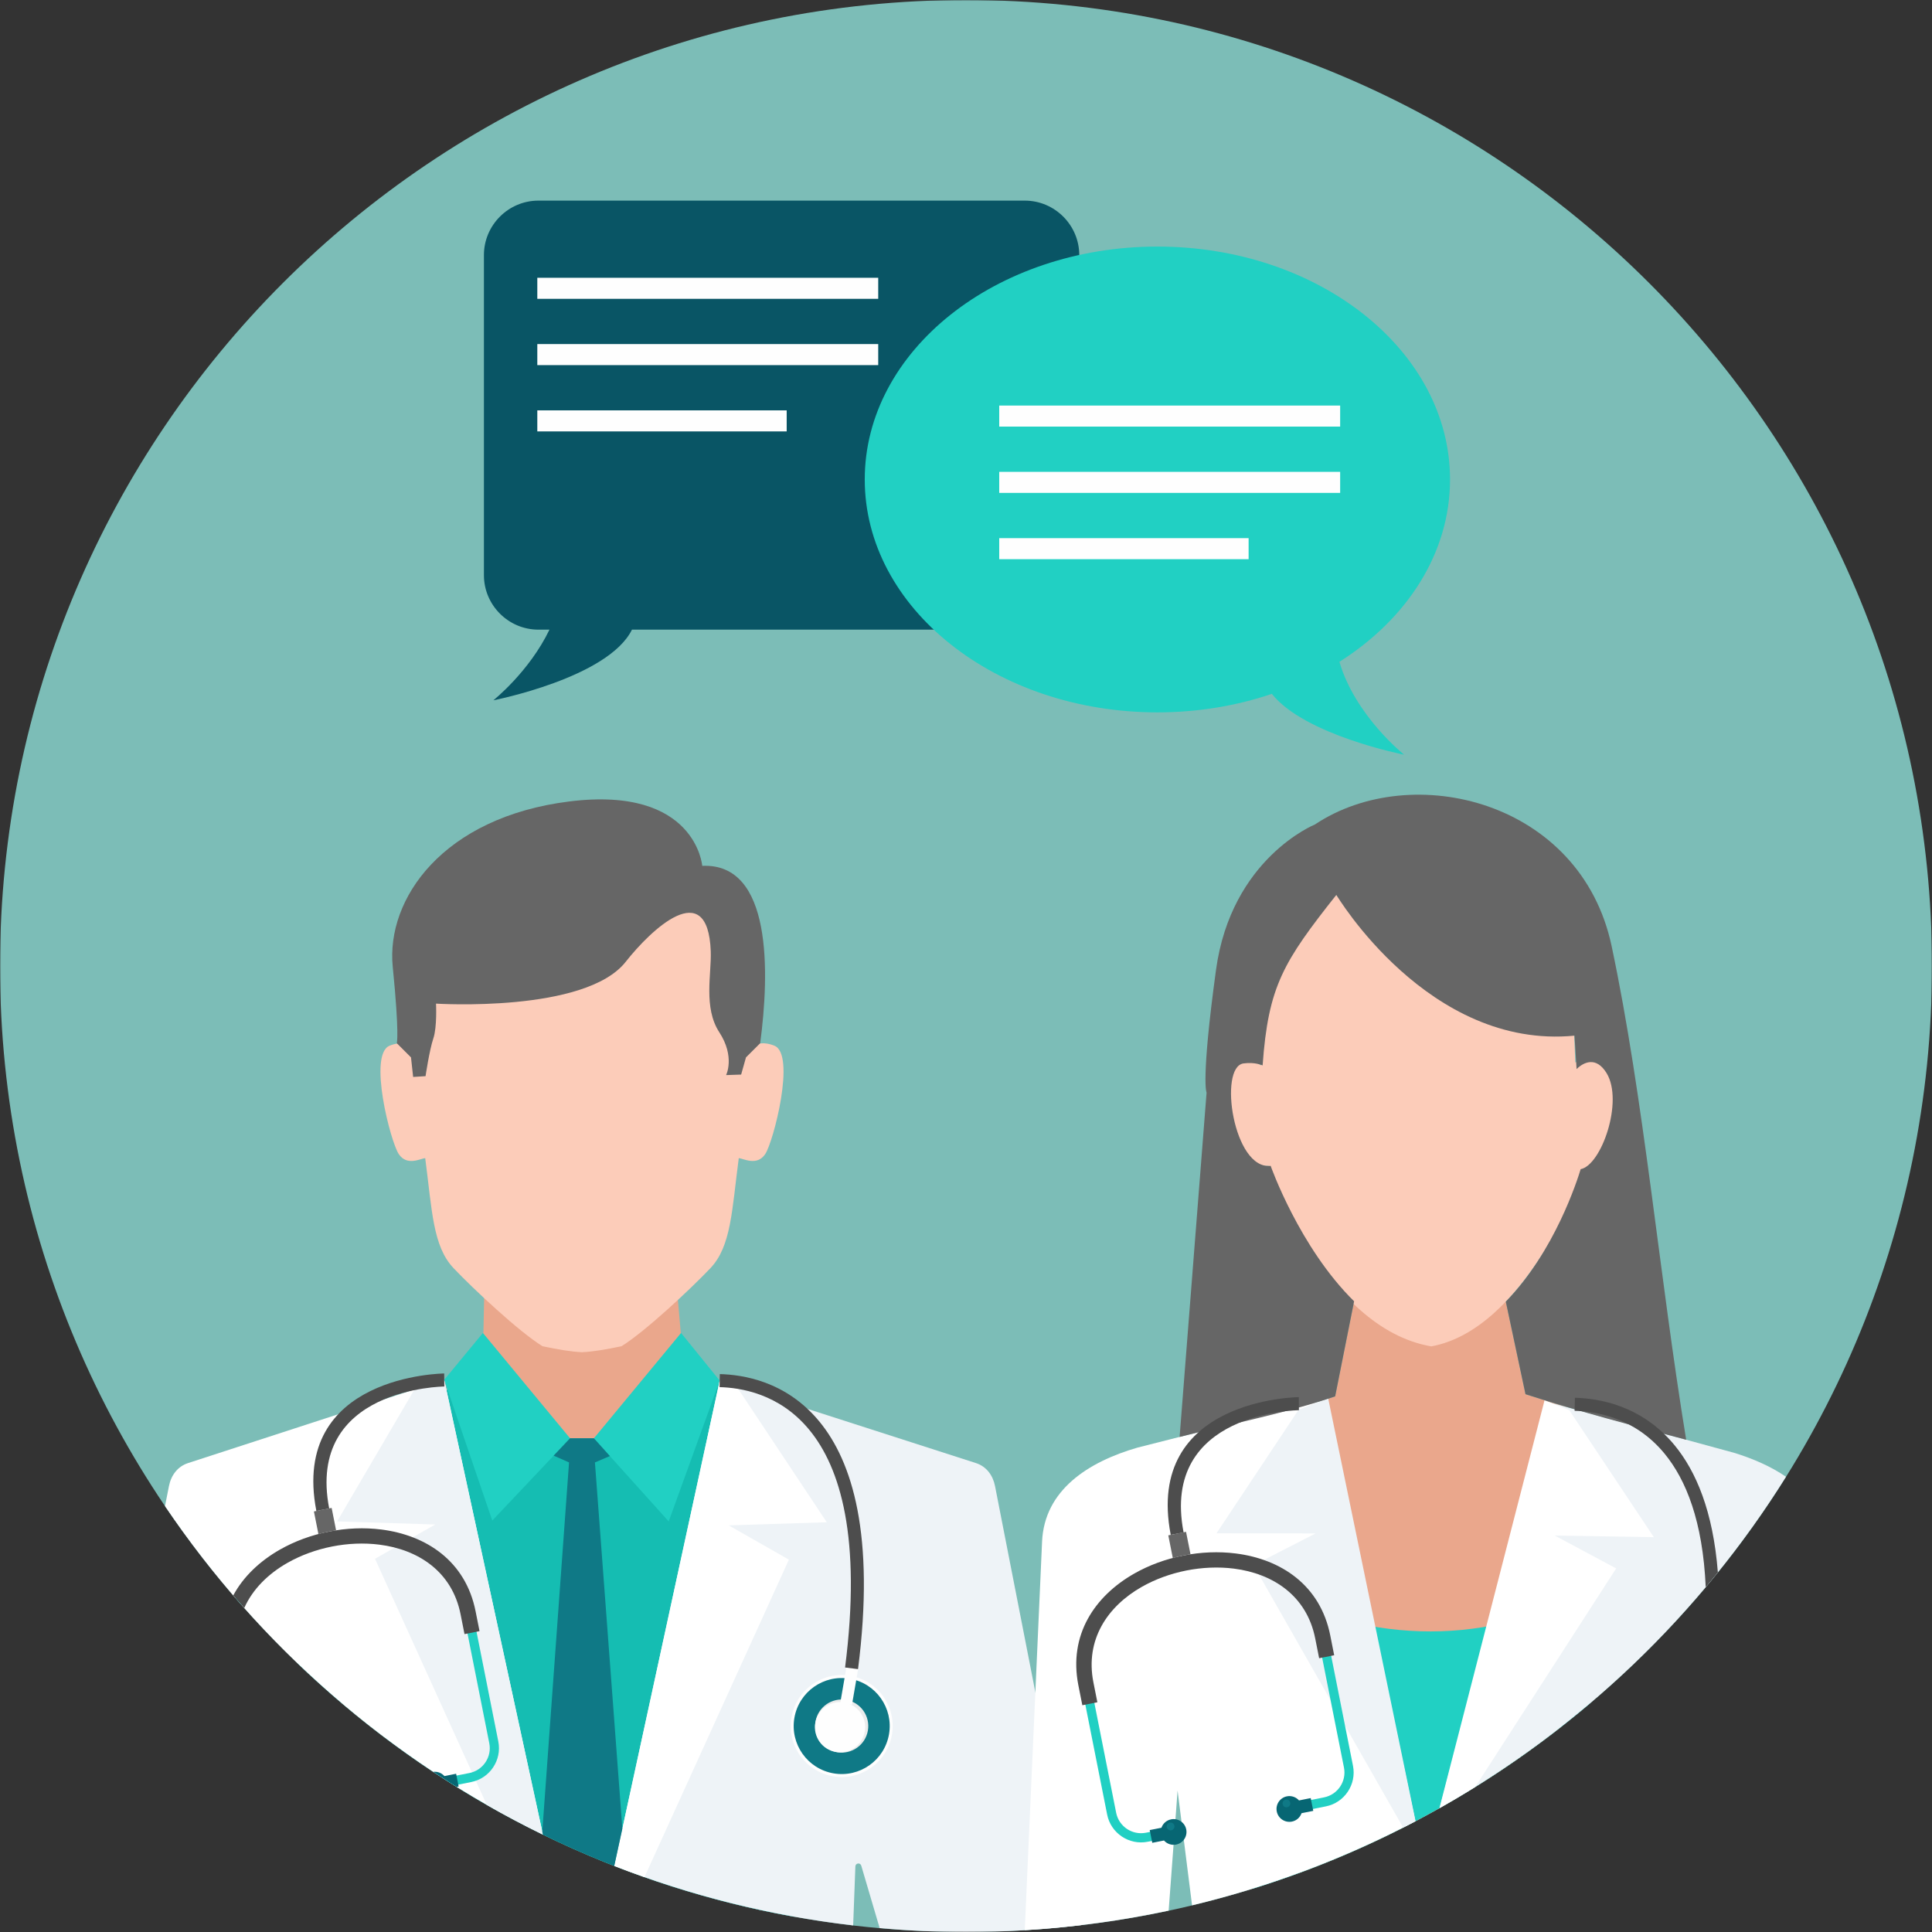
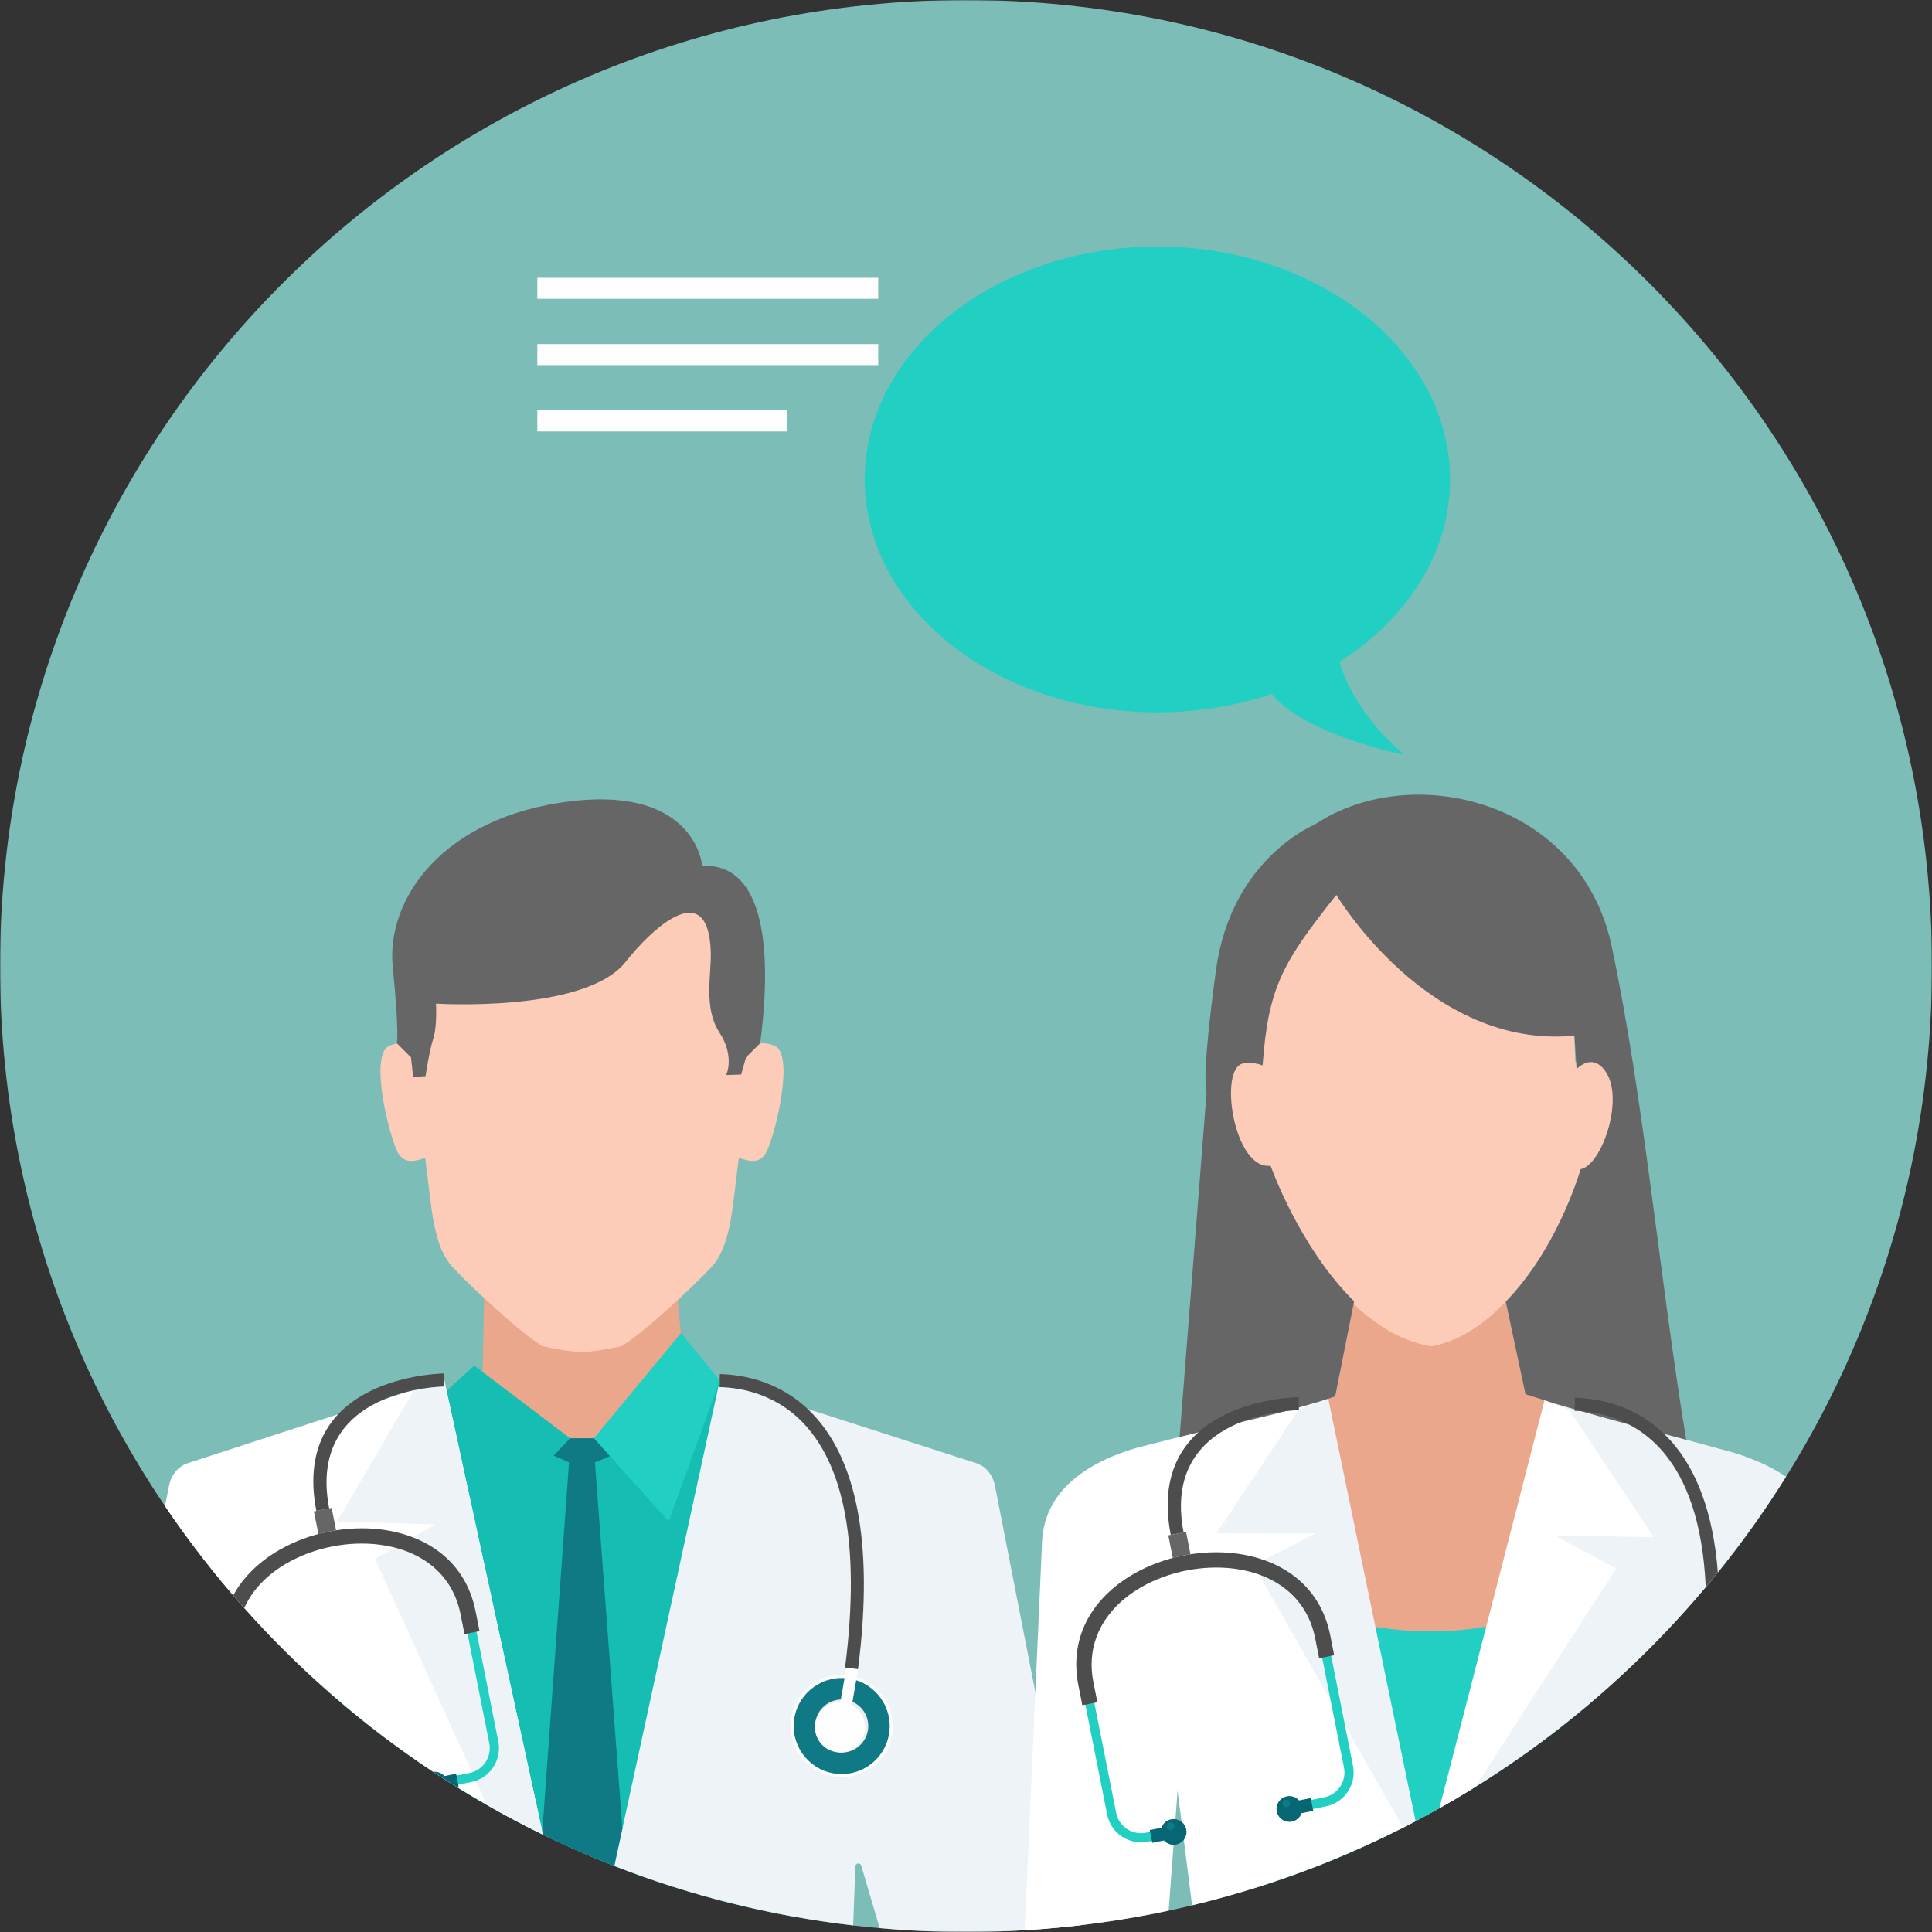
<svg xmlns="http://www.w3.org/2000/svg" width="800" height="800" viewBox="0 0 800 800" fill="none">
  <rect x="0" y="0" width="800" height="800" fill="#333333" stroke="none" />
  <g clip-path="url(#clip0_450_510)">
    <mask id="mask0_450_510" style="mask-type:luminance" maskUnits="userSpaceOnUse" x="0" y="0" width="800" height="800">
      <path d="M800 0H0V800H800V0Z" fill="white" />
    </mask>
    <g mask="url(#mask0_450_510)">
      <path d="M400 799.997C620.913 799.997 799.998 620.911 799.998 399.998C799.998 179.085 620.913 0 400 0C179.087 0 0.001 179.085 0.001 399.998C0.001 620.911 179.087 799.997 400 799.997Z" fill="#7CBDB7" />
-       <path d="M199.958 551.945C227.308 551.945 254.659 551.945 282.008 551.945L282.458 557.552L242.358 618.341L199.288 556.95L199.958 551.945Z" fill="#B3B3B3" />
      <path d="M200.486 536.698L199.777 570.986L141.6 602.798V705.303C147.338 710.164 153.206 714.873 159.211 719.404H239.531H337.452V602.795L283.386 569.192L280.419 534.909L200.486 536.698Z" fill="#EAA78C" />
      <path d="M173.605 436.705C173.605 436.705 170.269 429.372 161.312 433.008C152.358 436.639 161.714 472.856 165.136 477.906C168.558 482.959 174.067 479.747 176.07 479.55C178.922 501.141 179.177 516.022 187.82 525.125C196.005 533.748 214.752 551.314 224.62 557.441C231.305 558.85 236.297 559.678 240.989 559.928C245.681 559.678 250.67 558.85 257.358 557.441C267.231 551.314 285.973 533.748 294.162 525.125C302.806 516.022 303.056 501.141 305.908 479.55C307.916 479.747 313.42 482.956 316.842 477.906C320.266 472.856 329.63 436.639 320.67 433.008C311.716 429.376 308.375 436.705 308.375 436.705C308.375 436.705 317.231 408.266 301.491 380.27C290.708 361.081 266.112 351.131 240.989 350.4C215.869 351.13 191.27 361.081 180.487 380.27C164.752 408.266 173.605 436.705 173.605 436.705Z" fill="#FCCCB9" />
      <path d="M171.248 581.077L185.18 575.594L196.405 565.505L236.044 595.57H245.917L285.573 565.467L310.73 581.081L354.439 655.383L328.942 793.706C249.923 779.539 178.959 742.166 123.344 688.888L114.119 661.314L171.248 581.077Z" fill="#15BDB2" />
      <path d="M298.013 571.683L282.008 551.948L245.92 595.567L276.895 629.986L298.011 571.686L298.013 571.683Z" fill="#21D0C3" />
-       <path d="M183.936 571.336L199.961 551.95L236.049 595.568L203.842 629.629L183.936 571.336Z" fill="#21D0C3" />
      <path d="M183.936 571.336L77.864 605.833C73.548 607.234 70.839 610.903 69.962 615.35L68.323 623.655C107.497 681.631 161.472 728.772 224.826 759.681L183.94 571.338H183.936V571.336Z" fill="white" />
      <path d="M183.936 571.336L171.784 575.069L139.595 629.987L180.226 631.261L155.28 645.463L201.572 747.383C209.166 751.731 216.92 755.825 224.819 759.683L183.933 571.339L183.936 571.336Z" fill="#EEF3F7" />
      <path d="M298.013 571.683L404.122 605.831C408.442 607.22 411.147 610.901 412.019 615.348L447.592 797.167C431.986 799.02 416.108 799.998 400.002 799.998C387.952 799.998 376.03 799.433 364.252 798.392L356.62 772.506C356.452 771.925 355.888 771.564 355.284 771.637C354.681 771.711 354.227 772.19 354.194 772.798L353.275 797.27C318.773 793.253 285.606 784.869 254.359 772.647L298.016 571.687L298.013 571.683Z" fill="#EEF3F7" />
-       <path d="M298.013 571.683L304.759 573.736L342.355 630.336L301.724 631.614L326.67 645.815L266.866 777.276C262.664 775.794 258.489 774.261 254.358 772.645L298.014 571.686V571.683H298.013Z" fill="white" />
      <path d="M300.648 445.173L306.891 444.956L308.898 437.837L314.777 431.969C318.661 402.727 319.809 357.222 290.784 358.533C290.784 358.533 288.166 325.348 235.816 331.855C183.463 338.359 159.805 372.158 162.627 400.356C165.445 428.555 164.308 431.967 164.308 431.967L170.186 437.841L171.075 445.944L176.211 445.616C176.211 445.616 177.817 434.772 179.433 430.002C181.044 425.234 180.544 415.58 180.544 415.58C180.544 415.58 242.38 419.519 259.091 398.264C269.411 385.136 293.116 362.391 294.309 393.894C294.663 403.234 291.191 417.234 297.839 427.423C304.488 437.616 300.658 445.183 300.658 445.183L300.648 445.173Z" fill="#666666" />
      <path d="M254.351 772.642L257.704 757.216L246.347 605.561L252.534 602.92L245.919 595.567H236.045L229.259 602.744L235.628 605.56L224.55 758.444L224.82 759.681C234.456 764.381 244.301 768.714 254.35 772.646V772.639L254.351 772.642Z" fill="#0F7986" />
      <path d="M344.939 735.519C333.45 733.534 325.745 722.617 327.729 711.125C329.714 699.641 340.636 691.931 352.119 693.912C363.611 695.897 371.315 706.819 369.331 718.309C367.35 729.797 356.428 737.502 344.939 735.519Z" fill="#FEFEFE" />
      <path d="M345.148 734.309C334.33 732.441 327.075 722.158 328.939 711.338C330.808 700.519 341.095 693.259 351.911 695.128C362.73 696.997 369.984 707.284 368.12 718.103C366.251 728.923 355.969 736.178 345.148 734.309Z" fill="#0F7986" />
      <path d="M346.656 725.559C340.672 724.522 336.656 718.833 337.689 712.85C338.727 706.862 344.419 702.85 350.399 703.883C356.386 704.92 360.402 710.605 359.371 716.592C358.338 722.575 352.644 726.592 346.656 725.559Z" fill="#EBECEC" />
      <path d="M347.952 705.059L352.788 705.892L355.386 690.839L350.553 690.006L347.952 705.059Z" fill="#FEFEFE" />
      <path d="M188.109 739.294L195.129 737.9C198.978 737.138 202.167 734.867 204.195 731.827C206.223 728.791 207.109 724.978 206.342 721.13L195.689 667.464C191.669 647.213 175.828 636.885 157.726 634.594C150.789 633.717 143.517 634.038 136.472 635.435C129.423 636.828 122.586 639.308 116.512 642.767C108.361 647.411 101.578 653.8 97.472 661.682C98.378 662.727 99.305 663.747 100.219 664.78C103.878 656.932 110.415 650.6 118.383 646.066C124.1 642.808 130.551 640.467 137.211 639.149C143.867 637.83 150.723 637.53 157.256 638.358C173.826 640.452 188.314 649.838 191.956 668.203L202.609 721.872C203.17 724.692 202.519 727.488 201.031 729.716C199.539 731.941 197.203 733.61 194.379 734.166L185.322 735.961L185.683 737.781C186.486 738.289 187.297 738.786 188.101 739.294H188.109Z" fill="#21D0C3" />
      <path d="M198.561 675.414L196.935 667.217C192.791 646.339 176.492 635.697 157.88 633.339C150.81 632.445 143.403 632.765 136.228 634.192C129.047 635.614 122.085 638.143 115.896 641.668C107.686 646.345 100.825 652.747 96.583 660.628C98.088 662.378 99.616 664.104 101.149 665.825C104.649 657.981 111.105 651.661 119.006 647.159C124.61 643.97 130.928 641.679 137.458 640.384C143.983 639.09 150.703 638.798 157.105 639.609C173.158 641.633 187.196 650.708 190.716 668.45L192.342 676.647L198.561 675.414Z" fill="#4D4D4D" />
      <path d="M189.916 739.749L189.1 739.913C185.833 737.885 182.603 735.806 179.398 733.688C181.181 733.466 182.895 734.166 184.025 735.435L188.866 734.47L189.911 739.749H189.916Z" fill="#076673" />
      <path d="M139.173 633.708L137.325 624.4L133.653 625.13L129.986 625.859L131.855 635.261C133.251 634.851 134.67 634.506 136.101 634.223C137.119 634.022 138.142 633.85 139.175 633.711L139.173 633.708Z" fill="#666666" />
      <path d="M346.072 725.456C340.413 724.476 336.613 719.095 337.592 713.436C338.569 707.776 343.949 703.976 349.61 704.956C355.269 705.936 359.069 711.317 358.089 716.976C357.11 722.636 351.728 726.436 346.069 725.456H346.072Z" fill="#FEFEFE" />
      <path d="M183.986 574.125C183.822 574.125 126.648 574.6 136.309 624.622L130.994 625.64C120.109 569.25 183.745 568.729 183.925 568.729L183.986 574.125Z" fill="#4D4D4D" />
      <path d="M298.073 568.982C307.401 569.232 325.434 571.773 339.311 588.654C352.893 605.175 362.414 635.52 355.29 691.15L349.929 690.473C356.823 636.632 347.918 607.643 335.134 592.089C322.647 576.895 306.362 574.604 297.942 574.379L298.068 568.982H298.073Z" fill="#4D4D4D" />
      <path d="M560.874 537.937L552.861 578.205L526.013 587.437L537.939 775.576C577.358 761.092 613.863 740.579 646.339 715.158L648.819 582.705L631.671 577.311L622.933 536.237L560.866 537.942L560.874 537.937Z" fill="#EAA78C" />
      <path d="M519.924 657.361C564.617 679.034 610.592 683.578 658.992 658.586L658.583 705.153C618.116 739.478 570.736 765.912 518.825 782.053L519.924 657.366V657.361Z" fill="#21D0C3" />
      <path d="M640.302 580.372L718.159 601.609C725.892 603.995 733.303 607.22 739.545 611.49C704.053 668.353 654.678 715.639 596.17 748.64L640.306 580.37L640.302 580.372Z" fill="#EEF3F7" />
      <path d="M639.561 579.823L649.823 583.959L684.815 636.501L643.798 635.842L669.22 649.448L610.878 739.929C606.001 742.962 601.053 745.894 596.042 748.717L639.562 579.825H639.561V579.823Z" fill="white" />
      <path d="M549.219 579.569L470.995 599.43C450.695 605.308 432.458 616.922 431.5 638.361L424.328 799.236C444.636 798.019 464.534 795.289 483.916 791.15L487.612 741.427L493.608 788.952C526.161 781.144 557.166 769.358 586.081 754.136L549.219 579.569Z" fill="white" />
      <path d="M549.969 579.031L537.739 583.716L503.722 634.902L544.751 634.963L519.087 648.117L581.026 756.772C582.748 755.898 584.448 754.997 586.155 754.098L549.969 579.031Z" fill="#EEF3F7" />
      <path d="M507.926 441.378C506.62 454.57 509.262 483.872 525.27 482.756C525.27 482.756 548.308 549.905 592.665 557.508C630.961 550.508 654.253 489.695 656.023 483.908C661.297 485.711 676.056 461.15 664.745 441.06C661.5 435.297 652.308 439.964 652.308 439.964L651.603 423.189C591.089 429.067 553.355 370.536 553.355 370.536C530.284 395.627 524.736 409.952 522.269 441.16C522.269 441.16 517.936 438.466 513.128 438.366C511.681 438.336 509.819 439.595 507.926 441.378Z" fill="#FCCCB9" />
      <path d="M552.861 578.2L560.702 538.834C537.995 516.477 526.152 482.755 526.152 482.755C510.68 484.48 504.466 441.839 514.877 440.348C519.639 439.669 522.824 441.159 522.824 441.159C525.167 408.208 531.516 398.183 553.353 370.536C553.353 370.536 591.502 434.719 651.969 428.841L652.834 442.678C655.694 439.867 660.917 437.228 665.272 444.387C672.353 456.039 663.088 482.519 654.514 484.13C653.297 488.212 643.752 518.334 623.527 538.978L631.678 577.303C654.367 584.652 676.244 590.328 698.209 596.167C687.053 528.166 680.659 454.575 667.341 391.756C654.553 331.481 584.675 314.62 544.494 341.391C544.494 341.391 509.845 355.353 503.517 401.658C497.194 447.962 499.616 452.425 499.616 452.425L488.452 595.001C509.153 589.744 533.125 584.994 552.866 578.202L552.861 578.2Z" fill="#666666" />
      <path d="M539.941 749.781L549.019 747.981C552.87 747.216 556.064 744.946 558.097 741.9C560.133 738.86 561.014 735.039 560.244 731.181L549.58 677.43C545.552 657.142 529.686 646.797 511.55 644.506C504.6 643.625 497.316 643.946 490.259 645.347C483.198 646.744 476.348 649.228 470.272 652.692C454.428 661.714 443.75 677.316 447.78 697.633L458.453 751.392C459.216 755.249 461.494 758.438 464.534 760.475H464.539C467.584 762.511 471.395 763.389 475.248 762.627L484.314 760.824L483.572 757.091L474.502 758.894C471.678 759.45 468.875 758.808 466.645 757.316C464.412 755.821 462.748 753.48 462.183 750.655L451.514 696.899C447.859 678.464 457.636 664.255 472.137 656.003C477.864 652.736 484.327 650.397 490.998 649.074C497.662 647.755 504.536 647.45 511.077 648.278C527.675 650.377 542.187 659.775 545.839 678.177L556.512 731.936C557.073 734.76 556.422 737.56 554.931 739.792C553.436 742.025 551.095 743.689 548.27 744.25L539.195 746.05L539.937 749.788L539.941 749.781Z" fill="#21D0C3" />
      <path d="M552.456 685.4L550.83 677.186C546.678 656.272 530.35 645.615 511.706 643.256C504.62 642.362 497.202 642.678 490.013 644.109C482.823 645.531 475.845 648.064 469.648 651.594C453.353 660.872 442.377 676.937 446.538 697.886L448.169 706.1L454.394 704.859L452.763 696.65C449.23 678.842 458.714 665.097 472.759 657.1C478.375 653.908 484.706 651.612 491.244 650.312C497.784 649.019 504.514 648.722 510.928 649.53C527.011 651.565 541.067 660.648 544.597 678.42L546.228 686.634L552.453 685.397L552.456 685.4Z" fill="#4D4D4D" />
      <path d="M477.127 763.072L481.983 762.108C483.2 763.477 485.081 764.181 487.003 763.8C489.892 763.227 491.77 760.419 491.197 757.534C490.624 754.65 487.819 752.772 484.934 753.35C483.008 753.731 481.533 755.1 480.93 756.827L476.077 757.791L477.13 763.077L477.127 763.072Z" fill="#076673" />
      <path d="M543.797 749.839L538.949 750.803C538.347 752.533 536.872 753.902 534.944 754.283C532.063 754.852 529.255 752.98 528.681 750.089C528.113 747.205 529.984 744.397 532.87 743.824C534.797 743.442 536.681 744.152 537.895 745.516L542.744 744.549L543.794 749.839H543.797Z" fill="#076673" />
      <path d="M492.97 643.619L491.113 634.295L487.438 635.025L483.766 635.755L485.634 645.169C487.036 644.758 488.453 644.414 489.889 644.131C490.914 643.93 491.938 643.758 492.97 643.624V643.619Z" fill="#666666" />
      <path d="M485.024 757.88C485.9 757.708 486.466 756.859 486.294 755.986C486.122 755.109 485.274 754.544 484.4 754.712C483.524 754.884 482.958 755.737 483.13 756.611C483.302 757.484 484.15 758.053 485.024 757.876V757.88Z" fill="#0F7986" />
      <path d="M533.005 748.344C533.878 748.172 534.442 747.319 534.275 746.45C534.094 745.577 533.25 745.013 532.374 745.18C531.5 745.356 530.936 746.2 531.108 747.081C531.278 747.953 532.127 748.516 533.005 748.344Z" fill="#0F7986" />
      <path d="M537.856 583.937C537.687 583.937 480.425 584.412 490.097 634.517L484.773 635.534C473.869 579.055 537.616 578.533 537.795 578.525L537.856 583.937Z" fill="#4D4D4D" />
-       <path d="M652.139 578.786C661.483 579.036 679.55 581.579 693.447 598.49C702.25 609.2 709.349 625.708 711.333 651.118C709.677 653.172 708 655.204 706.303 657.225C705.099 629.864 698.109 612.687 689.269 601.933C676.756 586.711 660.449 584.42 652.014 584.19L652.139 578.786Z" fill="#4D4D4D" />
-       <path d="M222.933 83.072H424.345C436.747 83.072 446.895 93.219 446.895 105.622V238.173C446.895 250.575 436.748 260.723 424.345 260.723H261.683C251.85 280.708 204.284 289.981 204.284 289.981C204.284 289.981 219.145 278.17 227.523 260.723H222.933C210.531 260.723 200.383 250.576 200.383 238.173V105.622C200.383 93.219 210.531 83.072 222.933 83.072Z" fill="#095565" />
+       <path d="M652.139 578.786C661.483 579.036 679.55 581.579 693.447 598.49C702.25 609.2 709.349 625.708 711.333 651.118C709.677 653.172 708 655.204 706.303 657.225C705.099 629.864 698.109 612.687 689.269 601.933C676.756 586.711 660.449 584.42 652.014 584.19Z" fill="#4D4D4D" />
      <path d="M479.255 102.1C546.178 102.1 600.43 145.277 600.43 198.536C600.43 229.124 582.536 256.377 554.62 274.045C561.17 296.411 581.411 312.497 581.411 312.497C581.411 312.497 540.339 304.484 526.641 287.313C512.083 292.244 496.066 294.972 479.25 294.972C412.326 294.972 358.072 251.795 358.072 198.536C358.072 145.277 412.326 102.1 479.25 102.1H479.255Z" fill="#21D0C3" />
      <path d="M222.487 115.023H363.654V123.736H222.487V115.023ZM222.487 169.925H325.748V178.638H222.487V169.925ZM222.487 142.473H363.654V151.186H222.487V142.473Z" fill="#FEFEFE" />
-       <path d="M413.761 167.933H554.928V176.645H413.761V167.933ZM413.761 222.837H517.022V231.55H413.761V222.837ZM413.761 195.384H554.928V204.097H413.761V195.384Z" fill="#FEFEFE" />
    </g>
  </g>
  <defs>
    <clipPath id="clip0_450_510">
      <rect width="800" height="800" fill="white" />
    </clipPath>
  </defs>
</svg>